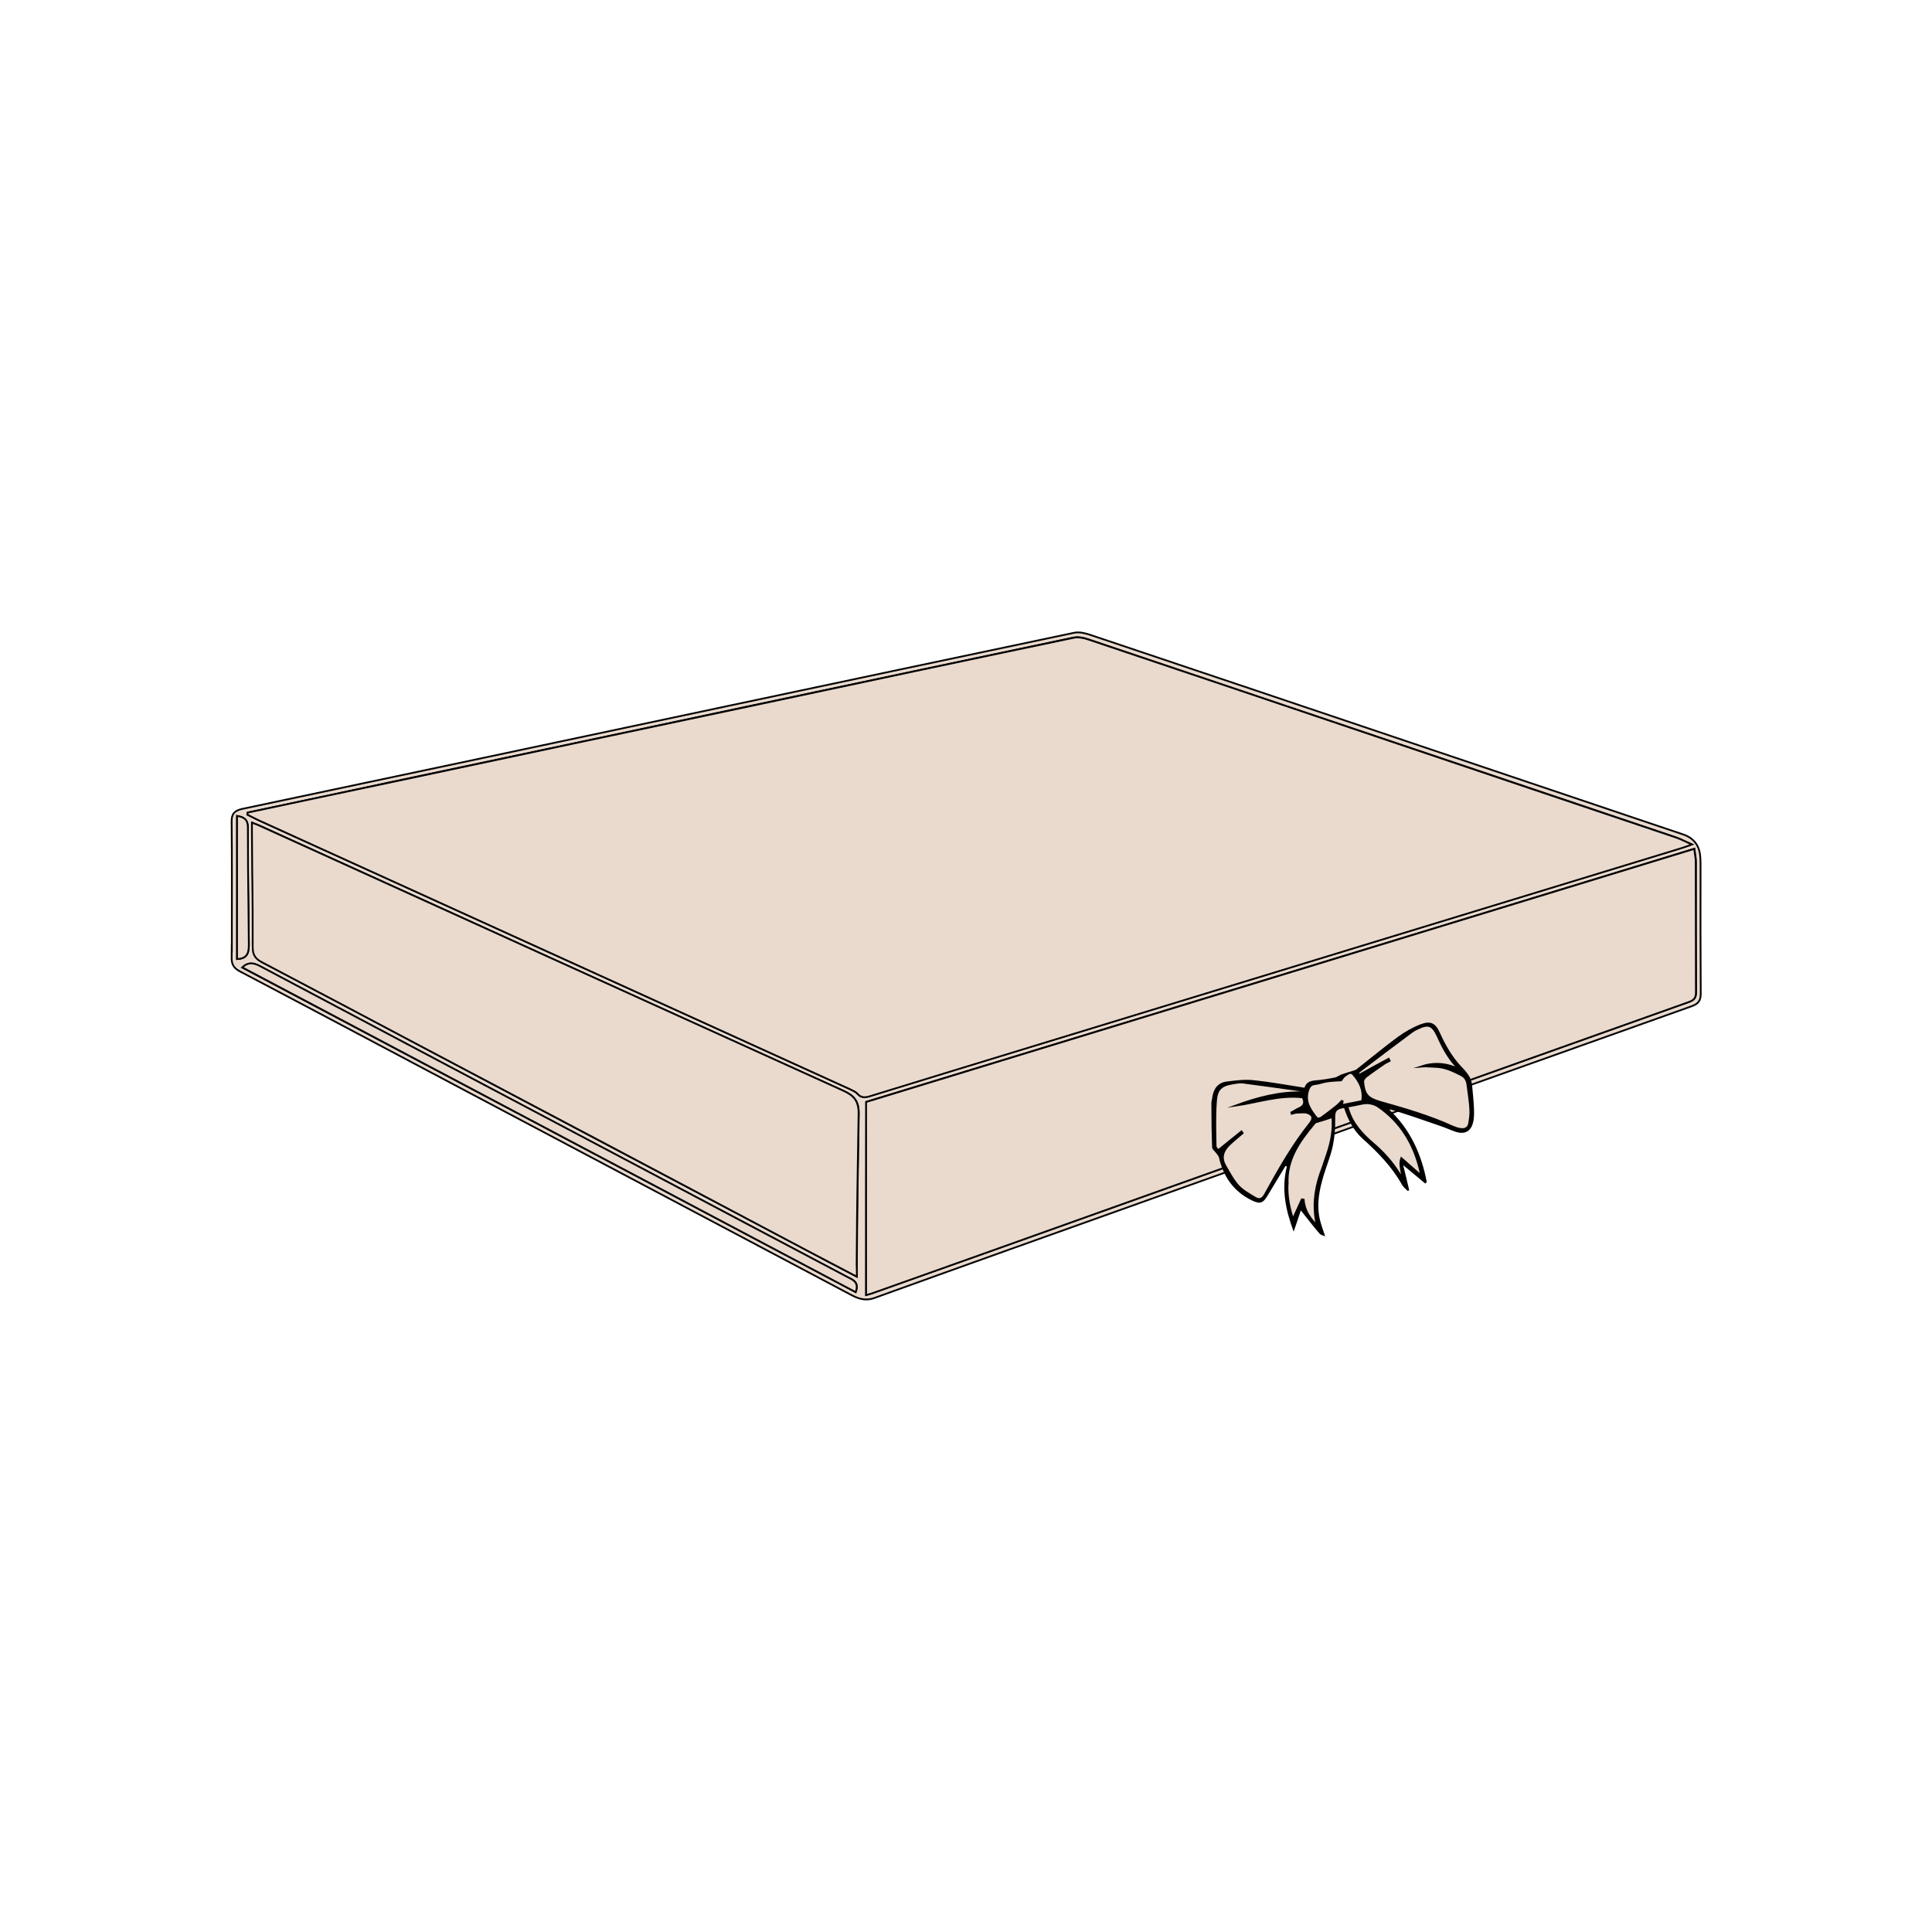
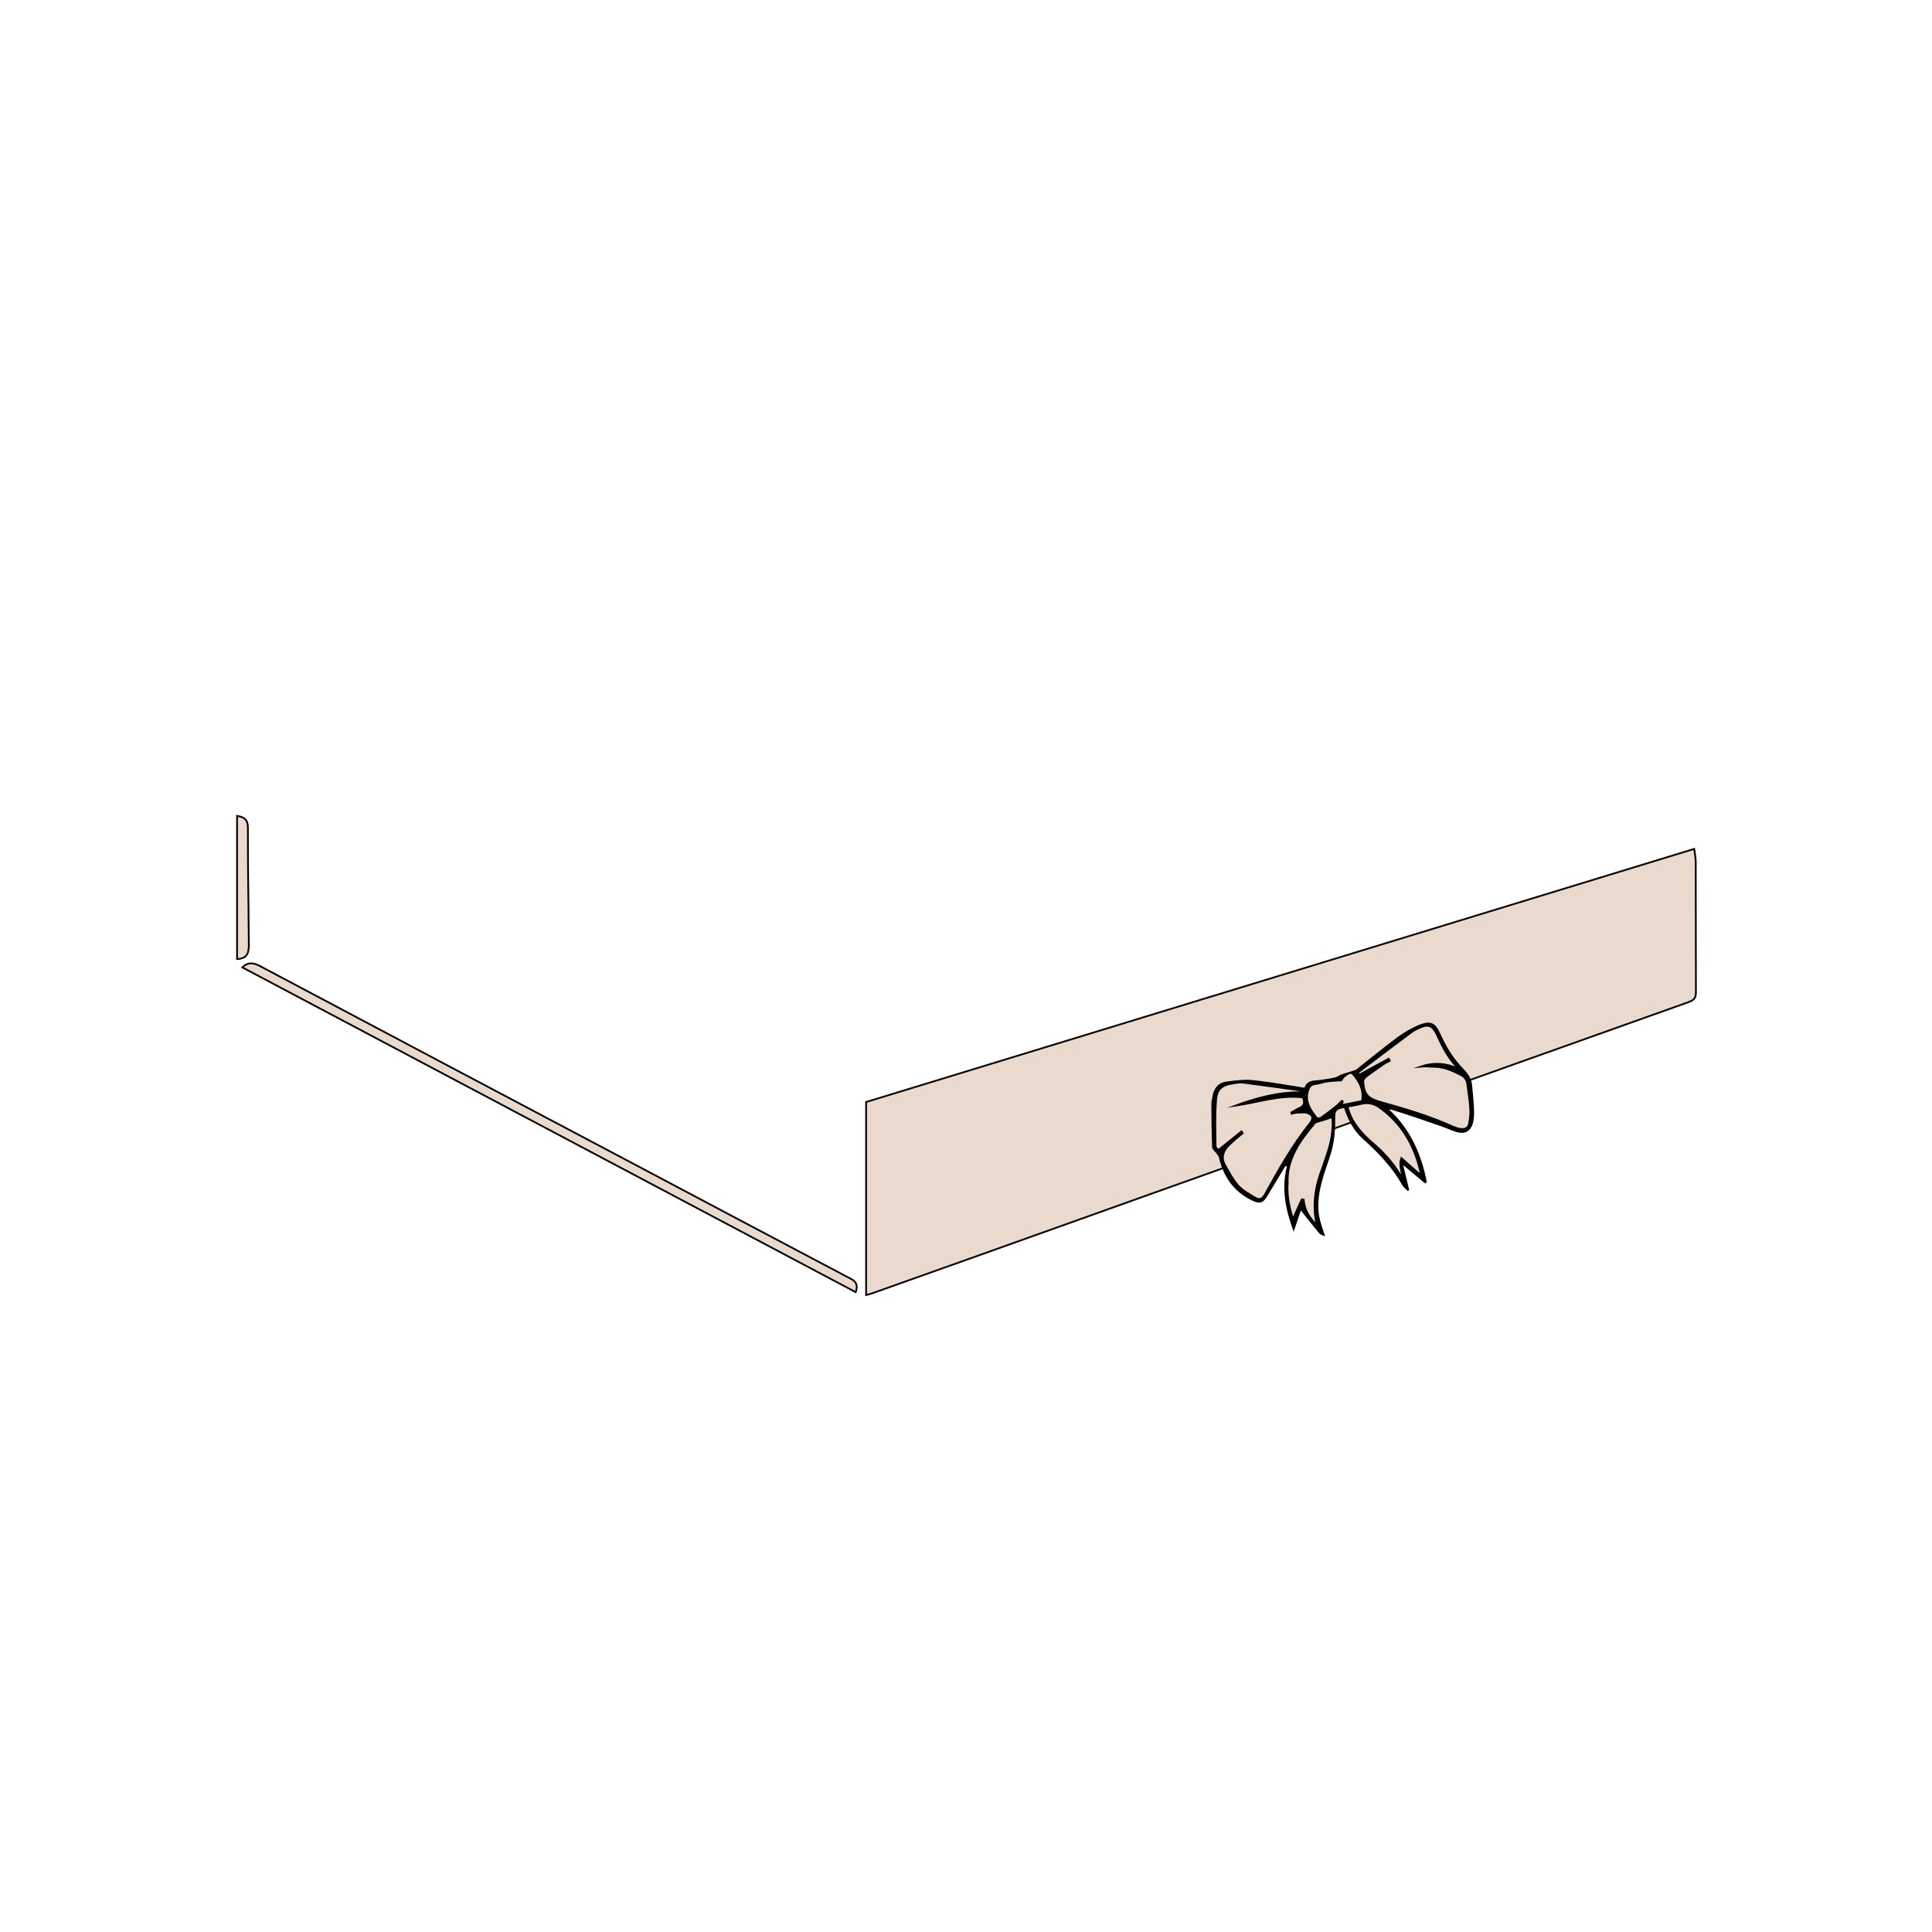
<svg xmlns="http://www.w3.org/2000/svg" version="1.1" id="Layer_1" x="0px" y="0px" viewBox="0 0 1000 1000" style="enable-background:new 0 0 1000 1000;" xml:space="preserve">
  <style type="text/css">
	.st0{enable-background:new    ;}
	.st1{fill:#EADACE;stroke:#020202;stroke-width:1.716;stroke-miterlimit:10;}
	.st2{fill:#EADACE;stroke:#020202;stroke-width:2.076;stroke-miterlimit:10;}
	.st3{fill:#EADACE;stroke:#020202;stroke-width:2.198;stroke-miterlimit:10;}
	.st4{fill:#EADACE;stroke:#020202;stroke-width:2.164;stroke-miterlimit:10;}
	.st5{fill:#EADACE;stroke:#020202;stroke-width:2.027;stroke-miterlimit:10;}
	.st6{fill:#EADACE;stroke:#020202;stroke-width:2.681;stroke-miterlimit:10;}
	.st7{fill:#EADACE;stroke:#020202;stroke-width:0.956;stroke-miterlimit:10;}
	.st8{fill:#010101;}
	.st9{fill:#EADACE;stroke:#020202;stroke-width:0.792;stroke-miterlimit:10;}
	.st10{fill:#EADACE;stroke:#020202;stroke-width:0.976;stroke-miterlimit:10;}
	.st11{fill:#EADACE;stroke:#020202;stroke-width:0.804;stroke-miterlimit:10;}
	.st12{fill:#EADACE;stroke:#020202;stroke-width:0.993;stroke-miterlimit:10;}
	.st13{fill:#EADACE;stroke:#020202;stroke-width:0.97;stroke-miterlimit:10;}
	.st14{fill:#EADACE;stroke:#020202;stroke-width:0.912;stroke-miterlimit:10;}
	.st15{fill:#EADACE;stroke:#020202;stroke-width:0.949;stroke-miterlimit:10;}
	.st16{fill:#EADACE;stroke:#020202;stroke-width:0.934;stroke-miterlimit:10;}
	.st17{fill:#EADACE;stroke:#020202;stroke-width:2;stroke-miterlimit:10;}
	.st18{fill:#EADACE;stroke:#010101;stroke-width:2;stroke-miterlimit:10;}
	.st19{fill:#EADACE;stroke:#020202;stroke-width:2.893;stroke-miterlimit:10;}
	.st20{fill:#EADACE;stroke:#020202;stroke-width:2.893;stroke-miterlimit:10;}
	.st21{fill:#EADACE;stroke:#020202;stroke-width:3;stroke-miterlimit:10;}
	.st22{fill:#EADACE;}
	.st23{fill:#EADACE;stroke:#020202;stroke-width:1.886;stroke-miterlimit:10;}
	.st24{fill:none;stroke:#020202;stroke-width:2.728;stroke-miterlimit:10;}
	.st25{fill:#EADACE;stroke:#020202;stroke-width:1.867;stroke-miterlimit:10;}
	.st26{fill:none;stroke:#020202;stroke-width:1.867;stroke-miterlimit:10;}
	.st27{fill:#EADACE;stroke:#020202;stroke-width:1.851;stroke-miterlimit:10;}
	.st28{fill:none;stroke:#020202;stroke-width:1.851;stroke-miterlimit:10;}
	.st29{fill:#EADACE;stroke:#020202;stroke-width:1.935;stroke-miterlimit:10;}
	.st30{fill:none;stroke:#020202;stroke-width:1.935;stroke-miterlimit:10;}
	.st31{fill:#EADACE;stroke:#020202;stroke-width:1.761;stroke-miterlimit:10;}
	.st32{fill:none;stroke:#020202;stroke-width:1.761;stroke-miterlimit:10;}
	.st33{fill:#EADACE;stroke:#020202;stroke-width:1.863;stroke-miterlimit:10;}
	.st34{fill:none;stroke:#000000;stroke-width:1.863;stroke-miterlimit:10;}
	.st35{fill:#EADACE;stroke:#020202;stroke-width:1.851;stroke-miterlimit:10;}
	.st36{fill:none;stroke:#000000;stroke-width:1.851;stroke-miterlimit:10;}
	.st37{fill:#FFFFFF;stroke:#020202;stroke-width:1.949;stroke-miterlimit:10;}
	.st38{fill:none;stroke:#020202;stroke-width:2;stroke-miterlimit:10;}
	.st39{fill:#EADACE;stroke:#020202;stroke-width:2.451;stroke-miterlimit:10;}
	.st40{fill:#FFFFFF;stroke:#020202;stroke-width:2.573;stroke-miterlimit:10;}
	.st41{fill:none;stroke:#020202;stroke-width:2.451;stroke-miterlimit:10;}
	.st42{fill:#EADACE;stroke:#020202;stroke-width:3.757;stroke-miterlimit:10;}
	.st43{fill:#FFFFFF;stroke:#020202;stroke-width:3.641;stroke-miterlimit:10;}
	.st44{fill:none;stroke:#020202;stroke-width:3.757;stroke-miterlimit:10;}
	.st45{fill:#EADACE;stroke:#020202;stroke-width:2.909;stroke-miterlimit:10;}
	.st46{fill:#FFFFFF;stroke:#020202;stroke-width:2.725;stroke-miterlimit:10;}
	.st47{fill:none;stroke:#020202;stroke-width:2.909;stroke-miterlimit:10;}
	.st48{fill:#EADACE;stroke:#020202;stroke-width:2.98;stroke-miterlimit:10;}
	.st49{fill:#FFFFFF;stroke:#020202;stroke-width:2.888;stroke-miterlimit:10;}
	.st50{fill:none;stroke:#020202;stroke-width:2.98;stroke-miterlimit:10;}
	.st51{fill:none;stroke:#020202;stroke-width:3;stroke-miterlimit:10;}
	.st52{fill:#EADACE;stroke:#020202;stroke-width:2.305;stroke-miterlimit:10;}
	.st53{fill:#EADACE;stroke:#020202;stroke-width:2.643;stroke-miterlimit:10;}
	.st54{fill:#EADACE;stroke:#020202;stroke-width:2.933;stroke-miterlimit:10;}
	.st55{fill:#EADACE;stroke:#020202;stroke-width:3.069;stroke-miterlimit:10;}
	.st56{fill:#EADACE;stroke:#020202;stroke-width:1.877;stroke-miterlimit:10;}
	.st57{fill:none;stroke:#020202;stroke-width:1.877;stroke-miterlimit:10;}
	.st58{fill:#EADACE;stroke:#020202;stroke-width:2.626;stroke-miterlimit:10;}
	.st59{fill:none;stroke:#020202;stroke-width:2.626;stroke-miterlimit:10;}
	.st60{fill:#EADACE;stroke:#020202;stroke-width:2.814;stroke-miterlimit:10;}
	.st61{fill:none;stroke:#020202;stroke-width:2.814;stroke-miterlimit:10;}
</style>
  <g>
    <g>
      <g>
-         <path class="st14" d="M120,485.4c0-20,0.1-40-0.1-60c-0.1-4.1,1.4-5.8,5.4-6.7c83.2-17.6,166.4-35.2,249.6-52.9     c60.4-12.8,120.7-25.6,181.2-38.3c2.5-0.5,5.4,0.2,7.9,1c58.8,19.7,117.5,39.5,176.3,59.3c43.6,14.7,87.3,29.4,130.9,44.1     c5.3,1.8,8.3,5.5,8.8,11.1c0.2,2,0.2,4,0.2,6c0,38.4-0.1,26.8,0.1,65.2c0,3.9-1.3,5.4-4.9,6.7c-94.2,33.5-188.3,67.1-282.5,100.7     c-46.7,16.7-93.5,33.3-140.2,50.2c-5,1.8-8.7,0.3-12.6-1.8c-31.2-16.5-62.3-33-93.5-49.5c-57-30.2-114-60.3-170.9-90.5     c-17.2-9.1-34.3-18.2-51.5-27.2c-2.9-1.5-4.3-3.4-4.3-6.7c0.1-20.3,0.1,9.5,0.1-10.8C119.8,485.4,119.9,485.4,120,485.4z      M128.2,420.6c-0.1,0.3-0.1,0.6-0.2,1c1.9,0.9,3.8,1.9,5.6,2.8c102,46.4,204.1,92.8,306.1,139.2c1.4,0.7,3,1.3,4,2.4     c1.9,2.2,3.9,2.1,6.5,1.3c27.6-8.6,55.3-17,82.9-25.4c112.4-34.3,224.8-68.7,337.1-103c1.4-0.4,2.7-1,5.4-1.9     c-3.6-1.5-5.8-2.7-8.2-3.6c-49.1-16.6-98.1-33.1-147.2-49.6c-52.4-17.6-104.7-35.3-157-52.9c-2.3-0.8-5.2-1.4-7.5-0.9     c-55.1,11.6-110.1,23.3-165.1,34.9c-62.9,13.4-125.8,26.7-188.7,40C177.4,410.2,152.8,415.4,128.2,420.6z M448.3,670.3     c1.1-0.3,1.9-0.5,2.7-0.8c19.4-6.9,38.8-13.8,58.2-20.7c63.7-22.7,127.4-45.5,191-68.2c57.9-20.6,115.7-41.3,173.6-61.9     c2.5-0.9,4.1-1.7,4.1-5c-0.2-39.3-0.1-28.5-0.1-67.8c0-2-0.5-4.1-0.8-6.6c-143.4,43.8-286.1,87.5-428.6,131     C448.3,620.7,448.3,620.2,448.3,670.3z M443.5,660.8c0-2.7,0-4.4,0-6.1c0.3-42.8,0.4-35.3,1-78.1c0.1-6.5-2.3-9.4-7.8-11.9     C336,519.1,235.4,473.3,134.9,427.6c-1.3-0.6-2.5-1-4.2-1.7c0,2.1,0,3.5,0,4.9c0.2,36.6,0.4,23,0.4,59.6c0,3.9,1.3,5.9,4.7,7.7     c26.9,14.1,53.7,28.3,80.6,42.6c67,35.5,134,71,201.1,106.4C425.7,651.5,434.2,656,443.5,660.8z M442.9,668.8     c2.1-5.6-1.9-6.5-4.8-8c-36.7-19.5-73.5-38.9-110.2-58.3c-64.5-34.1-128.9-68.2-193.4-102.4c-3.3-1.7-5.9-2.2-9.1,0.7     C231.2,556.8,337,612.7,442.9,668.8z M122.7,496.4c4.8-0.2,6.1-2.6,6.1-7.2c-0.4-37-0.5-23.8-0.5-60.7c0-3.8-1.5-5.5-5.6-6.1     C122.7,463.8,122.7,454.9,122.7,496.4z" />
-         <path class="st14" d="M128.2,420.6c24.6-5.2,49.2-10.5,73.8-15.6c62.9-13.4,125.8-26.7,188.7-40c55-11.7,110-23.4,165.1-34.9     c2.3-0.5,5.2,0.1,7.5,0.9c52.4,17.6,104.7,35.2,157,52.9c49.1,16.6,98.2,33.1,147.2,49.6c2.4,0.8,4.6,2,8.2,3.6     c-2.6,1-4,1.5-5.4,1.9c-112.4,34.3-224.8,68.7-337.1,103c-27.6,8.4-55.3,16.9-82.9,25.4c-2.6,0.8-4.5,0.9-6.5-1.3     c-1-1.1-2.6-1.7-4-2.4c-102-46.4-204.1-92.8-306.1-139.2c-1.9-0.9-3.8-1.9-5.6-2.8C128.1,421.3,128.2,421,128.2,420.6z" />
        <path class="st14" d="M448.3,670.3c0-50.1,0-49.6,0-99.9c142.5-43.5,285.2-87.2,428.6-131c0.3,2.5,0.8,4.6,0.8,6.6     c0.1,39.3,0,28.5,0.1,67.8c0,3.3-1.6,4.1-4.1,5c-57.9,20.6-115.7,41.2-173.6,61.9c-63.7,22.7-127.4,45.5-191,68.2     c-19.4,6.9-38.8,13.8-58.2,20.7C450.2,669.8,449.4,670,448.3,670.3z" />
-         <path class="st14" d="M443.5,660.8c-9.3-4.9-17.8-9.3-26.3-13.8c-67-35.5-134-71-201.1-106.4c-26.8-14.2-53.6-28.4-80.6-42.6     c-3.4-1.8-4.7-3.8-4.7-7.7c0-36.6-0.2-23-0.4-59.6c0-1.4,0-2.8,0-4.9c1.7,0.7,3,1.1,4.2,1.7C235.4,473.3,336,519,436.6,564.6     c5.5,2.5,7.9,5.4,7.8,11.9c-0.6,42.8-0.7,35.3-1,78.1C443.5,656.4,443.5,658.1,443.5,660.8z" />
        <path class="st14" d="M442.9,668.8c-105.9-56.1-211.6-112-317.5-168.1c3.1-2.9,5.8-2.4,9.1-0.7c64.4,34.2,128.9,68.3,193.4,102.4     c36.7,19.5,73.5,38.9,110.2,58.3C440.9,662.3,444.9,663.2,442.9,668.8z" />
      </g>
      <path class="st14" d="M122.7,496.4c0-41.4,0-32.6,0-74.1c4.2,0.7,5.6,2.3,5.6,6.1c0.1,37,0.2,23.8,0.5,60.7    C128.8,493.8,127.5,496.2,122.7,496.4z" />
    </g>
    <g>
      <g id="XMLID_00000144296278292844275300000005504578419426292916_">
        <g>
          <path class="st8" d="M762.9,573.3c0.1,2.6,0.2,5.4-0.5,7.9c-1.2,4.5-4.3,6-8.7,4.7c-2.8-0.9-5.4-2.2-8.2-3.1      c-8.9-3.1-17.8-6.2-26.9-8.9c11.3,10.4,17.1,23.4,19.9,37.9c-0.3,0.3-0.5,0.5-0.8,0.8c-3.6-3-7.1-6-11.4-9.5      c1.2,4.8,2.1,8.8,3.1,12.9c-0.3,0.2-0.5,0.3-0.7,0.5c-1.1-1.1-2.4-2.1-3.1-3.4c-5.2-9.3-12.6-16.8-20.5-23.9      c-4.6-4.2-7.4-9.7-9.4-15.7c-4.2,0.6-4.7,1.9-4.6,5.5c0.1,4.8-0.3,9.7-1.3,14.4c-1.1,5-3.1,9.8-4.6,14.7      c-2.3,7.6-3.9,15.3-2,23.3c0.7,2.8,1.7,5.5,2.7,8.5c-0.9-0.4-2.3-0.6-3-1.5c-3.3-3.8-6.3-7.8-9.6-11.9c-1.1,3.4-2.4,7.2-3.7,11      c-4.1-11-6.5-22-3.5-33.8c-0.3-0.1-0.5-0.1-0.8-0.1c-3,5-6,10-9,14.9c-2.5,4.3-4,4.9-8.4,2.8c-9.4-4.6-14.7-12.3-17-22.3      c-0.2-0.7-0.8-1.3-1.2-1.9c-0.8-1.1-2.2-2.1-2.3-3.2c-0.3-7.6-0.4-15.2-0.4-22.8c0-1.1,0.4-2.2,0.5-3.3c0.7-4.4,3-7.5,7.5-8      c4.6-0.6,9.3-1.2,13.9-0.7c8.7,0.9,17.4,2.5,26.3,3.9c0.8-2.7,2.9-3.6,5.7-3.8c3.4-0.3,6.7-0.8,10.1-1.5      c1.3-0.3,2.4-1.3,3.7-1.7c2-0.7,4-1.2,6-1.9c0.5-0.2,1-0.3,1.4-0.6c7.1-5.6,14.1-11.4,21.4-16.8c3.6-2.6,7.6-4.9,11.7-6.5      c5.3-2,7.8-0.7,10.1,4.4c2.9,6.4,6.3,12.4,11.2,17.6c1.4,1.4,2.7,2.9,3.8,4.6c0.8,1.3,1.4,2.9,1.6,4.5      C762.3,565.2,762.7,569.3,762.9,573.3z M760.4,581.5c0.5-2.4,0.8-4.9,0.6-7.3c-0.2-4.1-0.8-8.2-1.3-12.3c-0.3-2.3-1-4.3-3.1-5.4      c-4.3-2.2-8.5-4.3-13.5-4.4c-1.4,0-2.7-0.2-4.1-0.2c-1.3,0-2.5,0.1-3.7,0.1c6.8-2.3,13.5-1.9,20,1.3      c-5.1-4.9-8.2-10.9-11.1-17.1c-2.7-5.8-4.9-6.6-10.7-3.7c-0.9,0.5-1.8,0.9-2.6,1.5c-8.9,6.7-17.8,13.5-26.8,20.2      c-0.4,0.3-0.9,0.6-0.9,1c-0.1,0.5,0.3,1,0.3,1.1c5.2-2.8,10.3-5.6,15.4-8.4c0.2,0.4,0.3,0.8,0.5,1.1c-1,0.5-2,0.9-2.8,1.5      c-3.1,2.2-6.3,4.3-9.4,6.7c-0.8,0.6-1.6,1.9-1.5,2.7c0.6,6.6,2.4,8.5,9,10.4c12.7,3.6,25.4,7.2,37.5,12.8      c1.2,0.5,2.4,0.9,3.7,1.1C758.1,584.7,759.9,583.9,760.4,581.5z M735.2,608.1c0.1-0.9,0.1-1.2,0.1-1.4      c-3.3-14.1-10.1-25.9-22.3-34c-1.5-1-3.4-1.5-5.2-1.5c-2-0.1-4.1,0.6-6.1,1c-1.3,0.3-2.6,0.5-4.2,0.8c0.2,0.7,0.4,1.1,0.5,1.5      c2.2,7.3,7.3,12.6,12.8,17.5c5.4,4.6,10.2,9.8,13.8,15.9c0.3,0.5,0.7,0.8,1.3,1.7c-0.3-3.6-1.7-6.6-0.5-10      C728.8,602.4,731.8,605.1,735.2,608.1z M705,569.8c1-5.4-1.2-9.9-4.6-13.8c-1.4-1.6-2.9-0.1-4.1,0.8c-0.8,0.5-1.2,1.5-1.9,2.3      c-2.1,0.2-4.8,0.3-7.5,0.6c-2,0.3-3.9,1.1-5.9,1.3c-2.4,0.2-3.1,1.5-3.8,3.6c-1.7,5.7,1.4,9.9,4.6,14c0.3,0.4,1.6,0.3,2.2-0.2      c2.5-1.8,5-3.7,7.4-5.6c1.2-1,2.2-2.1,3.3-3.1c0.2,0.1,0.3,0.2,0.5,0.3c-0.2,0.5-0.4,1-0.6,1.9      C698.1,571.1,701.5,570.5,705,569.8z M687,597c2.1-6.2,3.3-12.6,2.6-18.8c-2.9,1-5.7,1.8-8.4,2.8c-0.4,0.2-0.7,0.6-1,0.9      c-7.5,9-14.2,18.3-13.6,30.9c0,0.5-0.1,0.9-0.1,1.4c-0.1,5.6,1.1,10.9,2.8,16.8c1.7-3.8,3.2-7,4.6-10.1c0.4,0.1,0.7,0.1,1,0.1      c0.3,5.5,3.1,9.5,6.8,13.3c-2.1-9.2-1.2-18.1,1.8-26.8C684.6,603.9,685.8,600.5,687,597z M678,581.4c2-2.5,1.6-4.4-1.5-5.4      c-1.5-0.5-3.3-0.2-4.8-0.1c-1,0.1-2,0.4-2.9,0.6c-0.1-0.3-0.2-0.5-0.2-0.7c1.3-0.8,2.6-1.6,4-2.2c2.5-1.1,3.3-2.7,1.9-5.6      c-11.9-1.5-23.3,2.6-34.9,4.3c11.4-4.2,23-7.2,35.4-6.9c-0.6-0.5-1.2-0.9-1.8-1c-10-1.4-20-2.8-30-4.1c-1.4-0.2-2.9,0.1-4.4,0.4      c-6.4,1-8.7,2.9-9.2,9.3c-0.5,7.8-0.3,15.5-0.2,23.3c0,0.9,1.2,1.8,1.4,2c4.3-3.5,8.2-6.6,12-9.7c0.2,0.3,0.4,0.6,0.6,0.9      c-2.3,2-4.7,4-7,6.1c-3.1,2.9-4.3,6.5-2.1,10.5c2.1,3.8,4.2,7.7,7,10.8c2.3,2.6,5.6,4.3,8.7,6.1c2.1,1.3,3.6,0.5,5-1.9      C661.8,605.4,668.9,592.8,678,581.4z" />
          <path class="st14" d="M761,574.2c0.2,2.4-0.2,4.9-0.6,7.3s-2.3,3.2-4.6,2.8c-1.3-0.2-2.5-0.6-3.7-1.1      c-12-5.5-24.7-9.2-37.5-12.8c-6.6-1.9-8.4-3.8-9-10.4c-0.1-0.9,0.7-2.1,1.5-2.7c3-2.3,6.2-4.5,9.4-6.7c0.9-0.6,1.9-1,2.8-1.5      c-0.2-0.4-0.3-0.8-0.5-1.1c-5.1,2.7-10.2,5.5-15.4,8.4c-0.1-0.1-0.4-0.6-0.3-1.1c0.1-0.4,0.6-0.7,0.9-1      c8.9-6.8,17.8-13.5,26.8-20.2c0.8-0.6,1.7-1.1,2.6-1.5c5.8-2.9,8-2.2,10.7,3.7c2.8,6.2,5.9,12.2,11.1,17.1      c-6.5-3.2-13.2-3.6-20-1.3c1.2-0.1,2.5-0.2,3.7-0.1c1.4,0,2.7,0.2,4.1,0.2c4.9,0.1,9.2,2.2,13.5,4.4c2.2,1.2,2.9,3.2,3.1,5.4      C760.1,566.1,760.8,570.1,761,574.2z" />
          <path class="st14" d="M735.2,606.6c0.1,0.3,0,0.5-0.1,1.4c-3.4-3-6.4-5.6-9.8-8.6c-1.2,3.4,0.2,6.4,0.5,10      c-0.7-0.9-1-1.2-1.3-1.7c-3.7-6.1-8.4-11.3-13.8-15.9c-5.6-4.8-10.6-10.2-12.8-17.5c-0.2-0.4-0.3-0.8-0.5-1.5      c1.6-0.3,2.9-0.6,4.2-0.8c2-0.4,4.1-1,6.1-1c1.8,0.1,3.7,0.6,5.2,1.5C725.1,580.7,732,592.5,735.2,606.6z" />
          <path class="st14" d="M700.4,556.1c3.4,3.9,5.6,8.3,4.6,13.8c-3.6,0.7-6.9,1.4-10.6,2.1c0.3-0.9,0.5-1.4,0.6-1.9      c-0.2-0.1-0.3-0.2-0.5-0.3c-1.1,1.1-2.1,2.2-3.3,3.1c-2.4,1.9-4.9,3.8-7.4,5.6c-0.5,0.4-1.9,0.5-2.2,0.2      c-3.2-4.1-6.3-8.2-4.6-14c0.6-2,1.4-3.4,3.8-3.6c2-0.2,3.9-1,5.9-1.3c2.7-0.4,5.4-0.5,7.5-0.6c0.7-0.9,1.1-1.8,1.9-2.3      C697.5,556,698.9,554.4,700.4,556.1z" />
          <path class="st14" d="M689.6,578.2c0.6,6.2-0.5,12.5-2.6,18.8c-1.2,3.5-2.3,7-3.6,10.4c-3,8.7-4,17.6-1.8,26.8      c-3.6-3.7-6.5-7.8-6.8-13.3c-0.3-0.1-0.7-0.1-1-0.1c-1.4,3.1-2.9,6.3-4.6,10.1c-1.8-5.8-2.9-11.2-2.8-16.8      c0-0.5,0.1-0.9,0.1-1.4c-0.6-12.5,6.1-21.9,13.6-30.9c0.3-0.4,0.6-0.8,1-0.9C683.9,580.1,686.7,579.2,689.6,578.2z" />
          <path class="st14" d="M676.5,576c3.1,1,3.5,2.9,1.5,5.4c-9.1,11.4-16.2,24-23.2,36.7c-1.3,2.4-2.8,3.2-5,1.9      c-3-1.8-6.3-3.6-8.7-6.1c-2.8-3.1-4.9-7.1-7-10.8c-2.2-3.9-1-7.5,2.1-10.5c2.2-2.1,4.6-4.1,7-6.1c-0.2-0.3-0.4-0.6-0.6-0.9      c-3.9,3.1-7.7,6.2-12,9.7c-0.2-0.3-1.4-1.2-1.4-2c-0.1-7.8-0.4-15.6,0.2-23.3c0.4-6.4,2.8-8.3,9.2-9.3c1.5-0.2,2.9-0.5,4.4-0.4      c10,1.3,20,2.7,30,4.1c0.6,0.1,1.2,0.5,1.8,1c-12.4-0.4-24,2.7-35.4,6.9c11.7-1.7,23.1-5.7,34.9-4.3c1.4,2.8,0.6,4.5-1.9,5.6      c-1.4,0.6-2.6,1.5-4,2.2c0.1,0.2,0.2,0.5,0.2,0.7c1-0.2,1.9-0.6,2.9-0.6C673.2,575.9,675,575.6,676.5,576z" />
        </g>
      </g>
    </g>
  </g>
</svg>